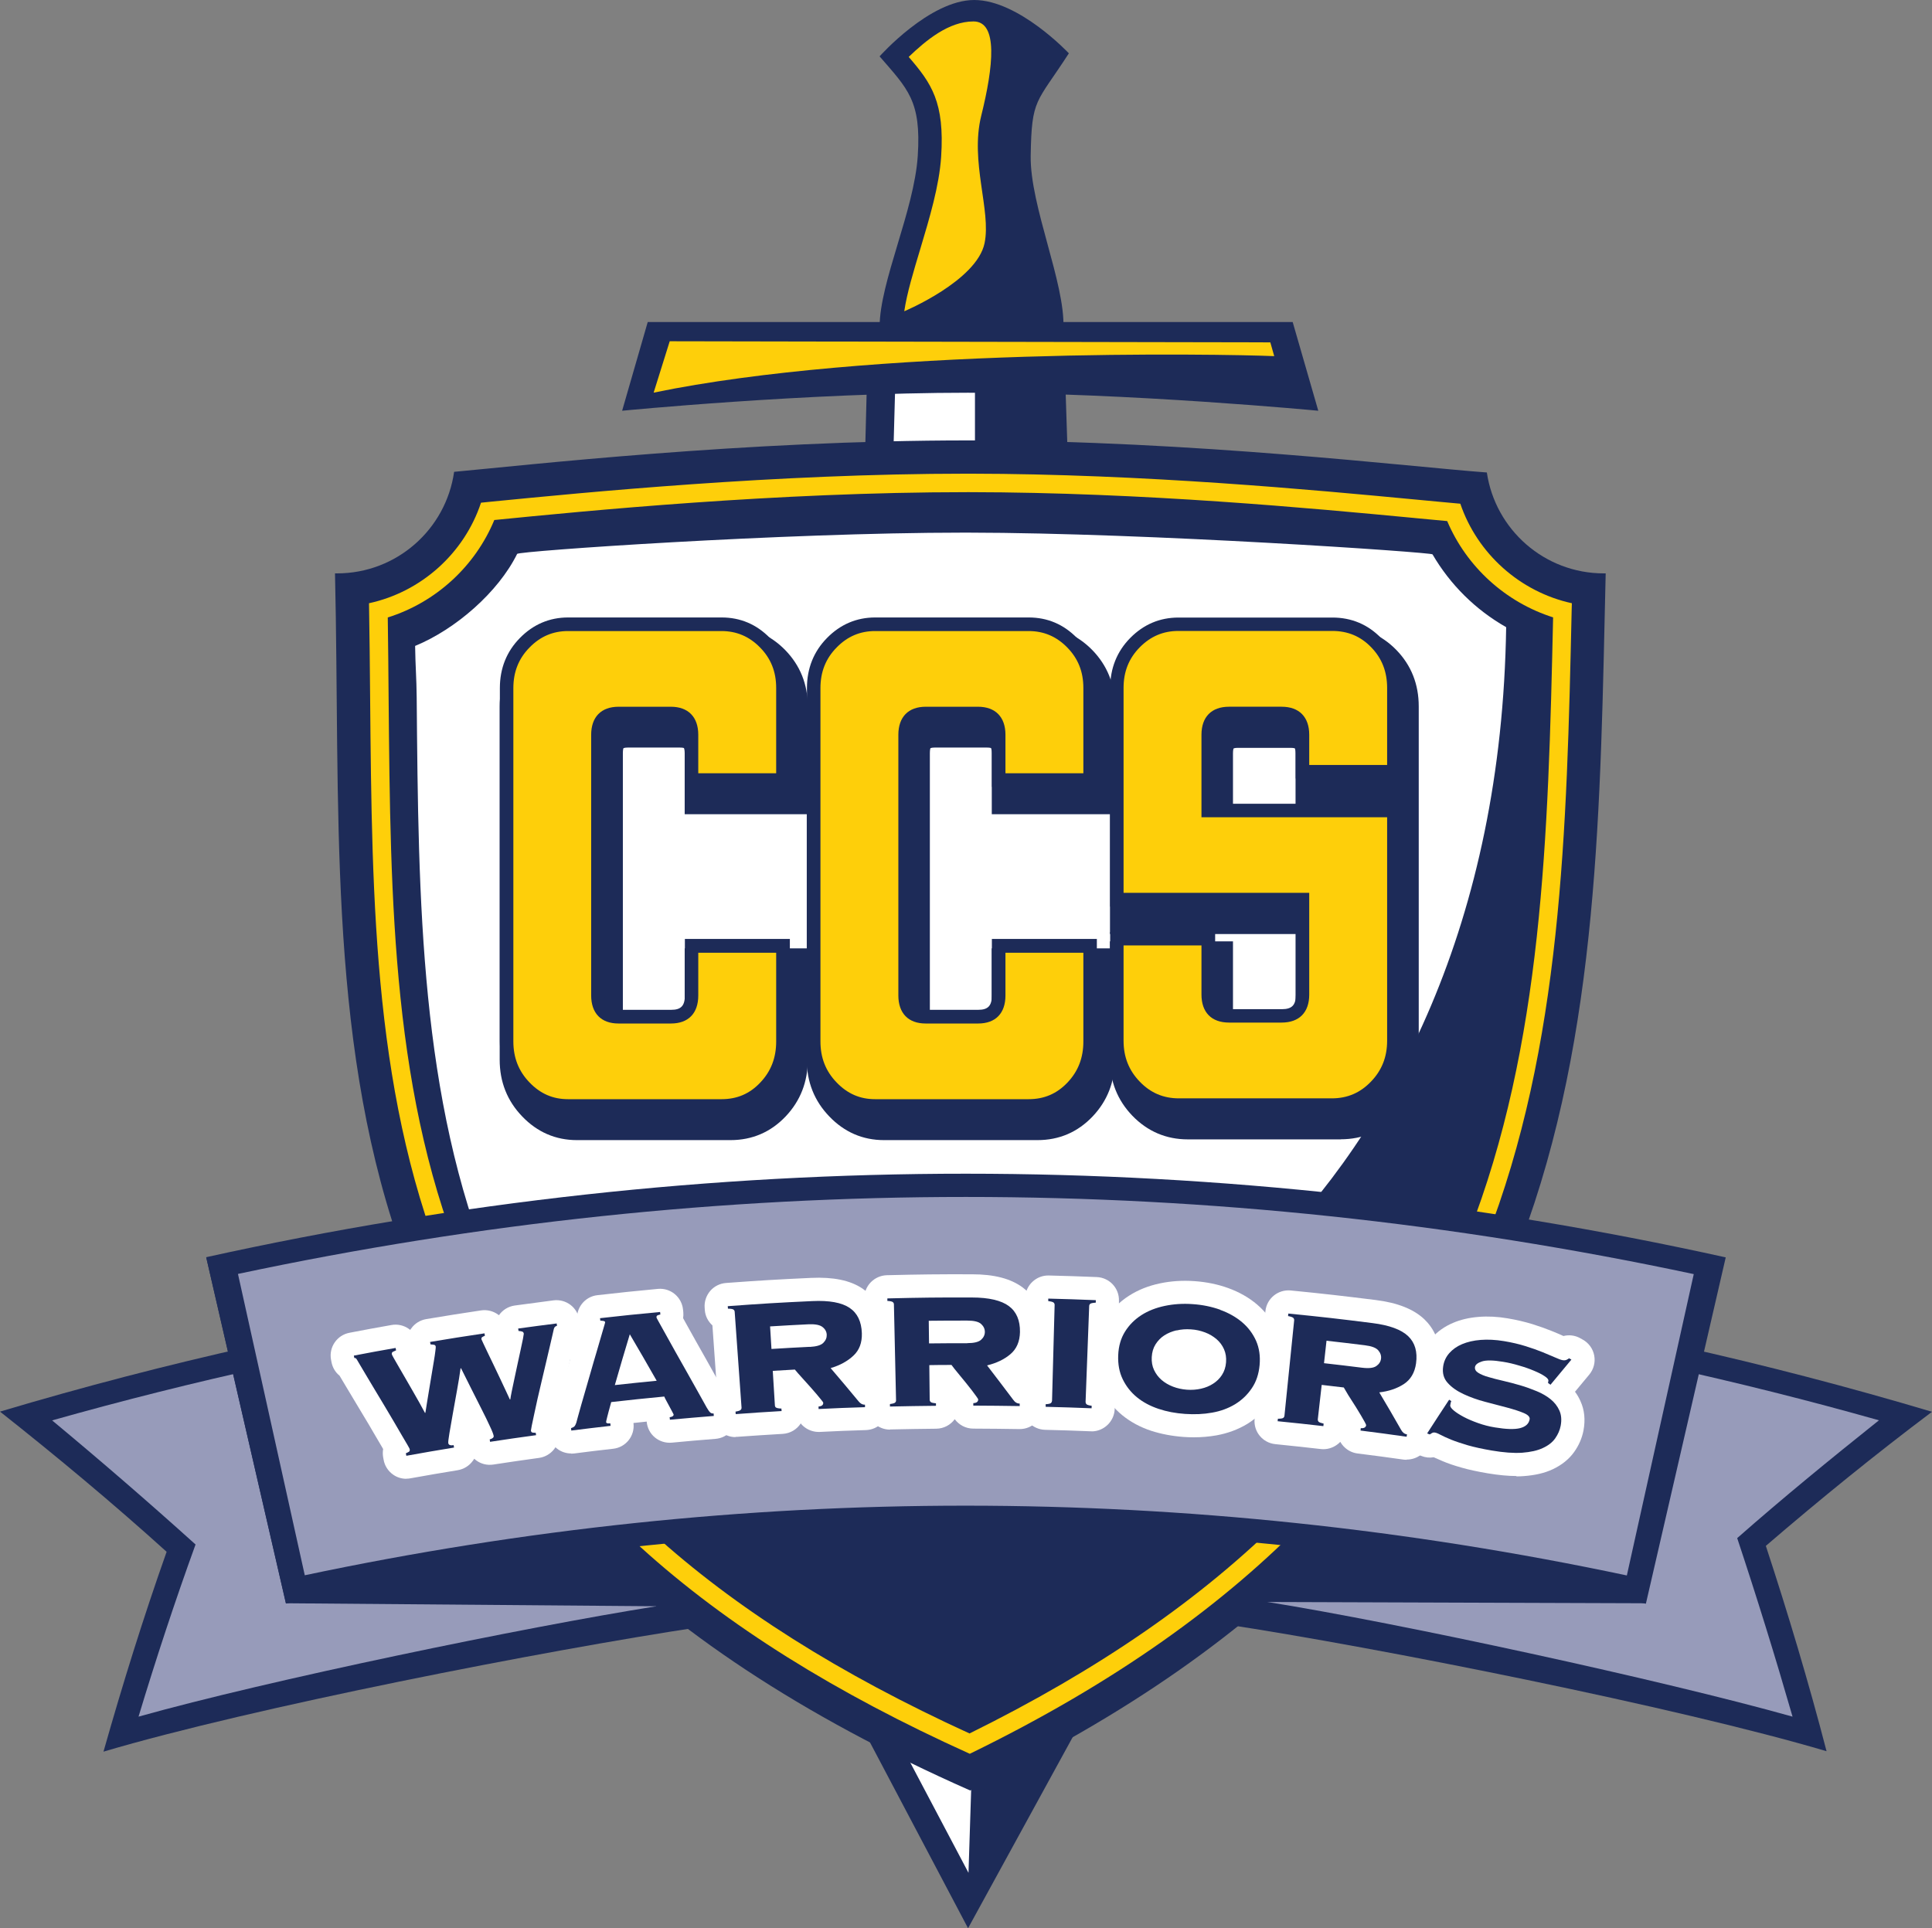
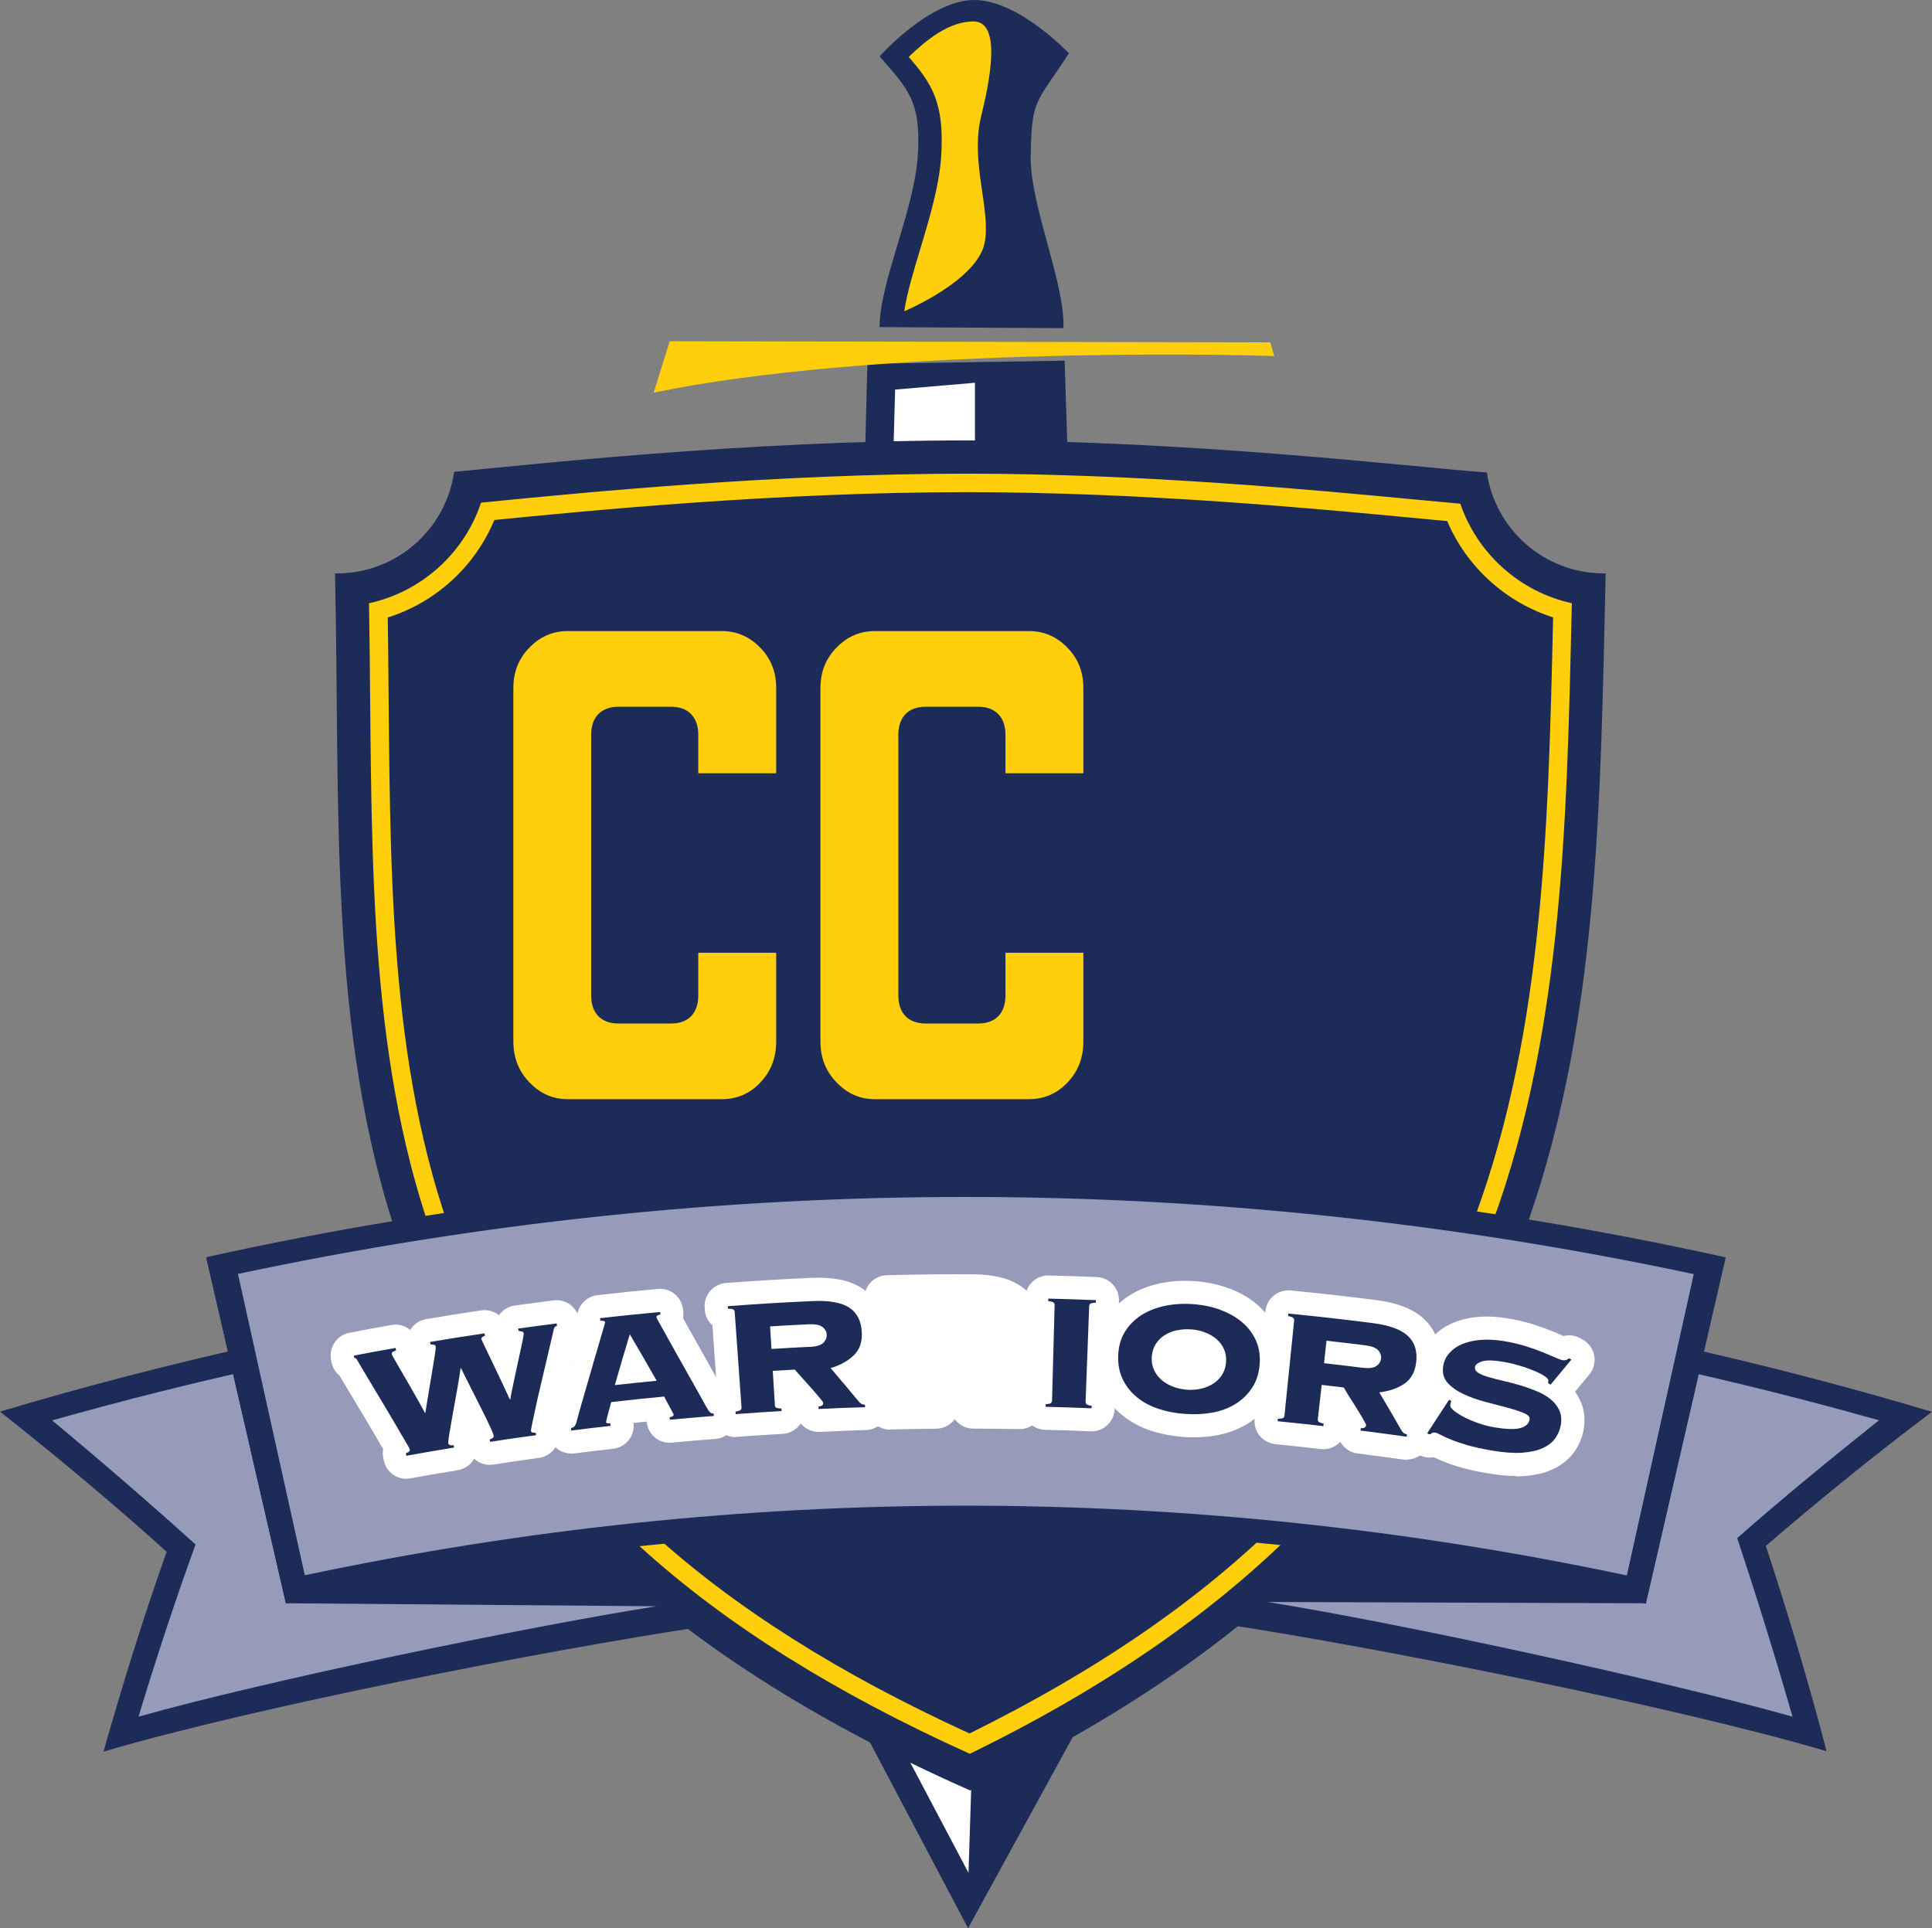
<svg xmlns="http://www.w3.org/2000/svg" id="Layer_1" data-name="Layer 1" viewBox="0 0 209.06 208.66">
  <rect x="0" y="0" width="209.06" height="208.66" fill="#808080" stroke="none" />
  <defs>
    <style>
      .cls-1 {
        fill: #1d2b58;
      }

      .cls-1, .cls-2, .cls-3, .cls-4 {
        stroke-width: 0px;
      }

      .cls-2 {
        fill: #979bba;
      }

      .cls-3 {
        fill: #fecf0a;
      }

      .cls-4 {
        fill: #fff;
      }
    </style>
  </defs>
  <g>
    <path class="cls-1" d="M132.43,175.76c1.79-12.7,19.96-22.51,21.75-35.21,18.63,2.79,36.83,6.85,54.88,12.23-6.16,4.63-12.14,9.49-17.98,14.51,2.41,7.34,4.63,14.75,6.57,22.22-16.07-4.76-48.65-11.25-65.23-13.76Z" />
    <path class="cls-2" d="M137.08,173.35c14.3,2.28,42.95,8.5,56.89,12.42-1.87-6.49-3.86-12.91-5.99-19.32,5-4.4,10.14-8.6,15.34-12.75-15.38-4.34-30.88-7.74-46.66-10.24-1.64,11.01-17.93,18.87-19.58,29.88Z" />
    <path class="cls-1" d="M177.98,173.5s5.74-24.95,8.62-37.42c-10.9,1.08-21.67,2.56-32.45,4.48-19.95,7.94-17.47,32.8-17.47,32.8l41.3.14Z" />
    <path class="cls-1" d="M11.2,189.55c2.06-7.27,4.31-14.5,6.83-21.62-5.83-5.27-11.87-10.3-18.03-15.17,18.01-5.37,36.18-9.42,54.77-12.2,1.79,12.7,19.08,22.83,20.87,35.53-16.61,2.51-48.34,8.69-64.45,13.47Z" />
    <path class="cls-2" d="M52.3,143.47c-15.79,2.5-31.28,5.9-46.66,10.24,5.27,4.38,10.43,8.84,15.52,13.43-2.23,6.15-4.28,12.37-6.17,18.63,13.94-3.92,41.71-9.67,56.01-11.94-1.65-11.01-17.05-19.35-18.7-30.36Z" />
    <path class="cls-1" d="M30.94,173.5s-5.75-24.95-8.62-37.42c10.9,1.07,21.67,2.56,32.45,4.48,1.79,12.69,17.03,33.27,17.03,33.27l-40.86-.33Z" />
    <g>
      <polygon class="cls-1" points="96.62 42.16 93.06 180.44 104.8 202.67 116.97 180.44 112.45 41.91 96.62 42.16" />
      <path class="cls-1" d="M104.75,208.66l-14.54-27.55.02-.74,3.63-141,21.34-.34,4.63,142.1-15.08,27.54ZM95.91,179.77l8.93,16.91,9.27-16.93-4.4-134.97-10.32.16-3.47,134.82Z" />
    </g>
    <polygon class="cls-4" points="96.86 42.16 93.06 180.44 104.8 202.67 105.5 180.89 105.5 41.42 96.86 42.16" />
    <path class="cls-1" d="M173.55,62.05c-6.43,0-11.75-4.74-12.66-10.92-8.13-.59-31.61-3.45-55.96-3.47-24.35-.02-48.3,2.72-55.79,3.4-.88,6.21-6.21,10.99-12.67,10.99-.07,0-.14,0-.22,0,1.16,49.91-5.72,98.78,68.73,131.71h0c68.34-32.55,67.6-81.8,68.77-131.71-.07,0-.14,0-.21,0Z" />
    <path class="cls-3" d="M104.93,53.26c18.78.02,37.12,1.75,48.07,2.79l.19.02c1.24.12,2.38.22,3.41.32,2.1,4.96,6.33,8.79,11.46,10.42-.53,23.77-1.13,46.22-9.17,66.77-9.04,23.12-26.21,40.3-53.98,54.01-28.12-12.86-45.38-28.6-54.3-49.48-8.18-19.15-8.36-40.3-8.56-62.69-.02-2.8-.05-5.68-.09-8.6,5.19-1.63,9.45-5.52,11.53-10.55h.04c9.86-.98,30.39-3.01,51.12-3.01h.28M104.93,51.26h-.28c-20.83,0-41.42,2.04-51.32,3.01-.45.04-.88.09-1.28.13-1.82,5.49-6.48,9.66-12.12,10.88.06,3.41.09,6.82.12,10.15.2,22.59.39,43.94,8.72,63.46,9.2,21.55,27.07,37.76,56.17,50.9,63.05-30.72,64.06-75.97,65.13-123.85l.02-.66c-5.59-1.22-10.22-5.34-12.07-10.77-1.38-.12-2.99-.28-4.83-.45-10.99-1.04-29.39-2.78-48.25-2.8h0Z" />
-     <path class="cls-4" d="M93.61,155.28c-27.52-3.14-32.31,2.29-40.39-17.51-7.76-19-7.94-40.03-8.13-62.3-.02-2.15-.14-3.34-.17-5.57,4.38-1.8,9-5.82,11.04-9.96.15-.3,28.7-2.3,48.28-2.3h.53c19.5.02,50.12,2.13,50.24,2.35,1.92,3.29,4.67,6.01,7.97,7.88-.95,63.74-47.08,89.95-69.37,87.4Z" />
    <path class="cls-1" d="M95.18,35.4c0-4.88,3.74-12.57,4.13-18.53.39-5.97-1.08-7.24-4.13-10.77,0,0,5.41-6.1,10.24-6.1s10.24,5.77,10.24,5.77c-3.54,5.48-4.03,4.8-4.13,11.1-.08,5.42,3.74,13.76,3.54,18.64l-19.88-.11Z" />
    <path class="cls-3" d="M97.85,33.68c.29-1.96,1-4.31,1.74-6.76,1-3.34,2.04-6.8,2.25-9.94.39-5.92-1.05-7.97-3.51-10.82,1.89-1.81,4.33-3.84,7.01-3.84s2.16,4.88.84,10.2c-1.24,5,1.09,10.25.36,13.79-.84,4.08-8.68,7.37-8.68,7.37Z" />
    <g>
-       <path class="cls-1" d="M142.65,44.45s-20.37-1.95-37.91-1.95-37.42,1.95-37.42,1.95l2.77-9.6h69.79l2.77,9.6Z" />
      <path class="cls-3" d="M137.88,38.54c-5.92-.25-43.82-.88-67.15,3.95l1.74-5.56,64.99.12.42,1.48Z" />
    </g>
    <g>
      <g>
        <path class="cls-1" d="M85.69,114.69c0,1.94-.64,3.59-1.92,4.94-1.28,1.35-2.86,2.03-4.73,2.03h-16.62c-1.82,0-3.39-.68-4.69-2.03-1.31-1.36-1.96-3.01-1.96-4.95v-38.23c0-1.94.65-3.58,1.96-4.91,1.3-1.33,2.87-2,4.69-2h16.62c1.82,0,3.39.66,4.69,1.99,1.3,1.33,1.96,2.96,1.96,4.91v9.96h-9.9v-4.91c0-1.53-.74-2.3-2.23-2.3h-5.65c-1.49,0-2.23.77-2.23,2.3v28.2c0,1.54.74,2.3,2.22,2.3h5.69c1.48,0,2.22-.77,2.22-2.3v-5.37h9.9v10.35Z" />
        <path class="cls-1" d="M79.05,123.38h-16.62c-2.3,0-4.29-.86-5.92-2.56-1.62-1.68-2.44-3.74-2.44-6.14v-38.22c0-2.4.82-4.45,2.45-6.11,1.63-1.66,3.62-2.51,5.91-2.51h16.62c2.29,0,4.28.84,5.91,2.5,1.62,1.66,2.45,3.71,2.45,6.1v11.67h-13.32v-6.62c0-.37-.07-.51-.08-.54,0,0-.12-.05-.44-.05h-5.65c-.31,0-.44.06-.46.07,0,0-.06.15-.06.53v28.2c0,.37.07.52.08.55.03,0,.13.05.42.05h5.69c.3,0,.42-.05.44-.06,0,0,.06-.15.06-.53v-7.08h13.32v12.06c0,2.38-.8,4.44-2.39,6.12-1.61,1.7-3.62,2.57-5.97,2.57ZM62.43,71.26c-1.36,0-2.49.49-3.47,1.48-.99,1.01-1.47,2.22-1.47,3.71v38.22c0,1.5.48,2.73,1.48,3.77.98,1.02,2.11,1.51,3.46,1.51h16.62c1.39,0,2.53-.49,3.48-1.5.98-1.03,1.45-2.27,1.45-3.77v-8.64h-6.48v3.65c0,2.47-1.5,4.01-3.93,4.01h-5.69c-2.42,0-3.93-1.54-3.93-4.01v-28.2c0-2.48,1.51-4.01,3.94-4.01h5.65c2.43,0,3.94,1.54,3.94,4.01v3.19h6.48v-8.25c0-1.49-.48-2.7-1.47-3.71-.98-1-2.11-1.48-3.47-1.48h-16.62Z" />
      </g>
      <g>
-         <path class="cls-1" d="M118.93,114.69c0,1.94-.64,3.59-1.92,4.94-1.28,1.35-2.86,2.03-4.73,2.03h-16.62c-1.82,0-3.39-.68-4.69-2.03-1.31-1.36-1.96-3.01-1.96-4.95v-38.23c0-1.94.65-3.58,1.96-4.91,1.3-1.33,2.87-2,4.69-2h16.62c1.82,0,3.38.66,4.69,1.99,1.3,1.33,1.96,2.96,1.96,4.91v9.96h-9.9v-4.91c0-1.53-.74-2.3-2.23-2.3h-5.65c-1.49,0-2.23.77-2.23,2.3v28.2c0,1.54.74,2.3,2.22,2.3h5.69c1.48,0,2.22-.77,2.22-2.3v-5.37h9.9v10.35Z" />
        <path class="cls-1" d="M112.28,123.38h-16.62c-2.3,0-4.29-.86-5.92-2.56-1.62-1.68-2.44-3.74-2.44-6.14v-38.22c0-2.4.82-4.46,2.45-6.11,1.63-1.66,3.62-2.51,5.91-2.51h16.62c2.29,0,4.28.84,5.91,2.5,1.62,1.66,2.45,3.71,2.45,6.1v11.67h-13.32v-6.62c0-.37-.07-.51-.08-.54-.02,0-.12-.05-.44-.05h-5.66c-.31,0-.44.06-.46.07,0,0-.06.15-.06.53v28.2c0,.37.07.52.08.55.02,0,.13.05.42.05h5.69c.3,0,.42-.05.44-.06,0,0,.06-.15.06-.53v-7.08h13.32v12.06c0,2.38-.8,4.44-2.39,6.12-1.61,1.7-3.62,2.57-5.97,2.57ZM95.66,71.26c-1.36,0-2.49.49-3.47,1.48-.99,1.01-1.47,2.22-1.47,3.71v38.22c0,1.5.48,2.73,1.48,3.77.98,1.02,2.11,1.51,3.46,1.51h16.62c1.39,0,2.53-.49,3.48-1.5.98-1.03,1.45-2.27,1.45-3.77v-8.64h-6.48v3.65c0,2.47-1.5,4.01-3.93,4.01h-5.69c-2.42,0-3.93-1.54-3.93-4.01v-28.2c0-2.48,1.51-4.01,3.94-4.01h5.66c2.43,0,3.94,1.54,3.94,4.01v3.19h6.48v-8.25c0-1.49-.48-2.7-1.47-3.71-.98-1-2.11-1.48-3.47-1.48h-16.62Z" />
      </g>
      <g>
        <path class="cls-1" d="M151.8,114.62c0,1.94-.65,3.59-1.96,4.94-1.3,1.35-2.89,2.03-4.76,2.03h-16.54c-1.87,0-3.46-.68-4.76-2.03-1.31-1.35-1.96-3-1.96-4.94v-11.04h9.9v6.05c0,1.53.75,2.3,2.25,2.3h5.7c1.5,0,2.25-.76,2.25-2.28v-10.28h-20.09v-22.92c0-1.94.65-3.58,1.96-4.91,1.31-1.33,2.87-1.99,4.7-1.99h16.66c1.88,0,3.46.66,4.74,1.99,1.28,1.33,1.93,2.96,1.93,4.91v11.14h-9.9v-6.09c0-1.53-.75-2.3-2.25-2.3h-5.7c-1.5,0-2.25.77-2.25,2.3v8.2h20.09v24.91Z" />
        <path class="cls-1" d="M145.08,123.3h-16.54c-2.35,0-4.36-.86-6-2.55-1.62-1.68-2.44-3.74-2.44-6.13v-12.75h13.32v7.77c0,.37.07.51.08.53,0,0,0,0,0,0,.01,0,.14.05.46.05h5.7c.33,0,.46-.06.48-.07,0,0,.06-.14.06-.5v-8.57h-20.09v-24.63c0-2.4.83-4.45,2.45-6.11,1.64-1.66,3.63-2.5,5.92-2.5h16.66c2.35,0,4.36.85,5.97,2.51,1.6,1.65,2.41,3.7,2.41,6.09v38.17c0,2.39-.82,4.45-2.44,6.13-1.63,1.7-3.65,2.55-6,2.55ZM123.52,105.29v9.33c0,1.5.48,2.73,1.48,3.76.98,1.02,2.13,1.51,3.53,1.51h16.54c1.4,0,2.55-.49,3.53-1.51,1-1.03,1.48-2.26,1.48-3.76v-23.2h-20.09v-9.91c0-2.47,1.52-4.01,3.96-4.01h5.7c2.44,0,3.96,1.54,3.96,4.01v4.38h6.48v-9.43c0-1.49-.47-2.71-1.45-3.72-.96-.99-2.1-1.47-3.51-1.47h-16.66c-1.36,0-2.5.48-3.48,1.48-.99,1-1.47,2.22-1.47,3.71v21.21h20.09v12c0,2.46-1.52,4-3.96,4h-5.7c-2.44,0-3.96-1.54-3.96-4.01v-4.34h-6.48ZM133.42,88h6.77v-6.49c0-.37-.07-.51-.08-.53,0,0,0,0,0,0-.01,0-.14-.05-.46-.05h-5.7c-.33,0-.45.06-.47.07,0,0-.06.15-.06.52v6.49Z" />
      </g>
    </g>
    <g>
      <g>
        <path class="cls-3" d="M84.73,112.7c0,1.94-.64,3.59-1.92,4.94-1.28,1.35-2.86,2.03-4.73,2.03h-16.62c-1.82,0-3.39-.68-4.69-2.03-1.31-1.36-1.96-3.01-1.96-4.95v-38.23c0-1.94.65-3.58,1.96-4.91,1.3-1.33,2.87-2,4.69-2h16.62c1.82,0,3.39.66,4.69,1.99,1.3,1.33,1.96,2.96,1.96,4.91v9.96h-9.9v-4.91c0-1.53-.74-2.3-2.23-2.3h-5.65c-1.49,0-2.23.77-2.23,2.3v28.2c0,1.54.74,2.3,2.22,2.3h5.69c1.48,0,2.22-.77,2.22-2.3v-5.37h9.9v10.35Z" />
        <path class="cls-1" d="M78.09,120.41h-16.62c-2.02,0-3.78-.76-5.22-2.26-1.43-1.49-2.16-3.33-2.16-5.46v-38.23c0-2.13.73-3.96,2.17-5.42,1.44-1.47,3.2-2.22,5.21-2.22h16.62c2.02,0,3.77.74,5.21,2.21,1.44,1.47,2.17,3.29,2.17,5.42v10.7h-11.36v-5.64c0-1.13-.42-1.57-1.5-1.57h-5.65c-1.08,0-1.5.44-1.5,1.57v28.2c0,1.13.42,1.57,1.48,1.57h5.69c1.07,0,1.48-.44,1.48-1.57v-6.1h11.36v11.08c0,2.13-.71,3.96-2.12,5.45-1.42,1.5-3.19,2.26-5.26,2.26ZM61.47,68.29c-1.63,0-3,.58-4.17,1.78-1.18,1.2-1.75,2.64-1.75,4.4v38.23c0,1.76.57,3.22,1.75,4.44,1.17,1.22,2.53,1.81,4.16,1.81h16.62c1.68,0,3.05-.59,4.19-1.8,1.16-1.22,1.72-2.68,1.72-4.44v-9.61h-8.43v4.63c0,1.93-1.08,3.03-2.95,3.03h-5.69c-1.87,0-2.95-1.11-2.95-3.04v-28.2c0-1.93,1.08-3.04,2.97-3.04h5.65c1.88,0,2.97,1.11,2.97,3.03v4.17h8.43v-9.23c0-1.76-.57-3.19-1.75-4.39-1.17-1.19-2.54-1.77-4.17-1.77h-16.62Z" />
      </g>
      <g>
        <path class="cls-3" d="M117.97,112.7c0,1.94-.64,3.59-1.92,4.94-1.28,1.35-2.86,2.03-4.73,2.03h-16.62c-1.82,0-3.39-.68-4.69-2.03-1.31-1.36-1.96-3.01-1.96-4.95v-38.23c0-1.94.65-3.58,1.96-4.91,1.3-1.33,2.87-2,4.69-2h16.62c1.82,0,3.39.66,4.69,1.99,1.3,1.33,1.96,2.96,1.96,4.91v9.96h-9.9v-4.91c0-1.53-.74-2.3-2.23-2.3h-5.65c-1.49,0-2.23.77-2.23,2.3v28.2c0,1.54.74,2.3,2.22,2.3h5.69c1.48,0,2.22-.77,2.22-2.3v-5.37h9.9v10.35Z" />
        <path class="cls-1" d="M111.32,120.41h-16.62c-2.02,0-3.78-.76-5.22-2.26-1.43-1.49-2.16-3.33-2.16-5.46v-38.23c0-2.13.73-3.96,2.17-5.42,1.44-1.47,3.2-2.22,5.21-2.22h16.62c2.02,0,3.77.74,5.21,2.21,1.44,1.47,2.17,3.29,2.17,5.42v10.7h-11.36v-5.64c0-1.13-.42-1.57-1.5-1.57h-5.66c-1.08,0-1.5.44-1.5,1.57v28.2c0,1.13.42,1.57,1.48,1.57h5.69c1.07,0,1.48-.44,1.48-1.57v-6.1h11.36v11.08c0,2.13-.71,3.96-2.12,5.45-1.42,1.5-3.19,2.26-5.26,2.26ZM94.7,68.29c-1.63,0-3,.58-4.17,1.78-1.18,1.2-1.75,2.64-1.75,4.4v38.23c0,1.77.57,3.22,1.75,4.44,1.17,1.22,2.53,1.81,4.16,1.81h16.62c1.68,0,3.05-.59,4.2-1.8,1.16-1.22,1.72-2.68,1.72-4.44v-9.61h-8.43v4.63c0,1.93-1.08,3.03-2.95,3.03h-5.69c-1.87,0-2.95-1.11-2.95-3.04v-28.2c0-1.93,1.08-3.04,2.96-3.04h5.66c1.88,0,2.97,1.11,2.97,3.03v4.17h8.43v-9.23c0-1.76-.57-3.19-1.75-4.39-1.17-1.19-2.54-1.77-4.17-1.77h-16.62Z" />
      </g>
      <g>
-         <path class="cls-3" d="M150.84,112.62c0,1.94-.65,3.59-1.96,4.94-1.3,1.35-2.89,2.03-4.76,2.03h-16.54c-1.87,0-3.46-.68-4.76-2.03-1.31-1.35-1.96-3-1.96-4.94v-11.04h9.9v6.05c0,1.53.75,2.3,2.25,2.3h5.7c1.5,0,2.25-.76,2.25-2.28v-10.28h-20.09v-22.92c0-1.94.65-3.58,1.96-4.91,1.31-1.33,2.87-1.99,4.7-1.99h16.66c1.88,0,3.46.66,4.74,1.99,1.28,1.33,1.93,2.96,1.93,4.91v9.06h-9.9v-4c0-1.53-.75-2.3-2.25-2.3h-5.7c-1.5,0-2.25.77-2.25,2.3v8.2h20.09v24.91Z" />
        <path class="cls-1" d="M144.12,120.33h-16.54c-2.07,0-3.85-.76-5.29-2.26-1.43-1.49-2.16-3.32-2.16-5.45v-11.77h11.36v6.79c0,1.13.42,1.57,1.52,1.57h5.7c1.09,0,1.51-.44,1.51-1.55v-9.55h-20.09v-23.65c0-2.13.73-3.96,2.17-5.42,1.45-1.47,3.2-2.21,5.22-2.21h16.66c2.07,0,3.84.75,5.27,2.22,1.41,1.47,2.13,3.29,2.13,5.41v9.79h-11.37v-4.74c0-1.13-.42-1.57-1.51-1.57h-5.7c-1.09,0-1.52.44-1.52,1.57v7.47h20.09v25.64c0,2.13-.73,3.96-2.16,5.45-1.44,1.5-3.22,2.26-5.29,2.26ZM121.58,102.32v10.3c0,1.76.57,3.21,1.75,4.43,1.17,1.22,2.56,1.81,4.24,1.81h16.54c1.68,0,3.07-.59,4.24-1.81,1.18-1.22,1.75-2.67,1.75-4.43v-24.18h-20.09v-8.93c0-1.93,1.09-3.03,2.98-3.03h5.7c1.89,0,2.98,1.11,2.98,3.03v3.27h8.43v-8.33c0-1.76-.56-3.2-1.72-4.4-1.15-1.19-2.53-1.77-4.21-1.77h-16.66c-1.64,0-3,.58-4.18,1.77-1.18,1.2-1.75,2.63-1.75,4.39v22.18h20.09v11.02c0,1.92-1.09,3.02-2.98,3.02h-5.7c-1.9,0-2.98-1.11-2.98-3.03v-5.32h-8.43Z" />
      </g>
    </g>
    <path class="cls-1" d="M30.94,173.53c-2.88-12.49-5.76-24.99-8.63-37.48,54.55-12.05,109.88-12.05,164.43.02-2.88,12.49-5.76,24.99-8.64,37.48-48.86-10.76-98.29-10.76-147.15-.02Z" />
    <path class="cls-2" d="M176.04,170.49c-47.53-10.06-95.52-10.07-143.06-.02-2.41-10.87-4.82-21.74-7.23-32.61,52.3-11.11,105.24-11.11,157.53.02-2.41,10.87-4.83,21.74-7.24,32.61Z" />
    <g>
      <g>
        <path class="cls-1" d="M43.92,157.27c.12-.05.23-.11.32-.16.09-.05.12-.15.09-.3,0-.03-.09-.18-.24-.45-.16-.27-.37-.63-.63-1.07-.26-.44-.56-.95-.88-1.51-.33-.57-.67-1.14-1.02-1.72-.35-.58-.7-1.16-1.04-1.73-.34-.57-.65-1.08-.92-1.54-.27-.45-.5-.83-.67-1.13-.18-.3-.28-.47-.3-.51-.08-.15-.18-.22-.29-.19-.02-.1-.03-.16-.05-.26,1.8-.35,2.71-.51,4.52-.83.02.11.03.16.05.26-.14.06-.26.11-.35.16-.09.05-.13.14-.11.26,0,.04.08.19.22.44.14.25.32.56.54.94.22.38.46.8.73,1.26.27.46.53.92.79,1.37.26.46.51.89.74,1.3.23.41.42.76.56,1.03.02,0,.03,0,.05,0,.05-.29.11-.67.18-1.13.07-.46.15-.94.24-1.46.09-.52.18-1.04.26-1.57.09-.53.17-1.01.24-1.44.07-.43.13-.79.16-1.08.04-.28.05-.45.04-.49-.02-.12-.09-.18-.22-.2-.13-.02-.25-.03-.35-.04-.02-.11-.03-.16-.04-.26,2.35-.39,3.53-.58,5.89-.93.02.11.02.16.04.26-.11.05-.21.09-.28.14-.08.05-.11.13-.09.25,0,.01.07.16.19.42.12.27.28.6.48,1.01.2.41.41.86.65,1.35.24.5.47.98.69,1.45.22.47.42.91.62,1.32.19.41.34.72.44.95.02,0,.03,0,.05,0,.02-.18.08-.48.16-.89.08-.41.18-.87.29-1.38.11-.51.22-1.04.34-1.59.12-.55.22-1.05.33-1.52.1-.46.19-.86.25-1.18.06-.32.09-.51.09-.55-.02-.13-.08-.21-.2-.24-.11-.03-.24-.05-.37-.06-.01-.11-.02-.16-.04-.26,1.67-.23,2.5-.34,4.17-.55.01.11.02.16.03.26-.13.03-.22.09-.27.17-.05.08-.08.18-.1.3-.01.05-.05.23-.13.57-.07.33-.17.75-.29,1.25-.12.5-.25,1.07-.4,1.71-.15.64-.3,1.29-.46,1.95-.16.66-.31,1.3-.45,1.93-.14.63-.26,1.2-.37,1.7-.11.5-.2.91-.26,1.23-.06.32-.09.49-.09.52.02.13.08.21.19.22.11.02.22.02.33.02.01.11.02.16.04.26-2,.27-2.99.42-4.98.72-.02-.11-.02-.16-.04-.26.31-.09.46-.22.43-.38-.03-.18-.16-.53-.41-1.05-.24-.53-.54-1.14-.89-1.83-.35-.7-.72-1.44-1.12-2.22-.4-.79-.77-1.53-1.11-2.22-.02,0-.03,0-.05,0-.09.68-.22,1.46-.38,2.35-.16.89-.31,1.74-.46,2.56-.15.82-.27,1.53-.37,2.13-.1.6-.14.95-.12,1.06.03.2.23.28.58.22.02.11.03.16.04.26-2.07.34-3.1.52-5.16.89-.02-.11-.03-.16-.05-.26Z" />
        <path class="cls-4" d="M43.97,160.03c-.51,0-1.01-.15-1.43-.45-.54-.38-.92-.96-1.03-1.62l-.05-.26c-.05-.3-.05-.6,0-.89-.05-.08-.1-.17-.15-.26-.26-.45-.56-.96-.9-1.53-.32-.56-.65-1.12-1-1.69l-1.96-3.27c-.27-.46-.5-.84-.68-1.14l-.02-.04c-.46-.37-.77-.89-.88-1.48l-.05-.26c-.25-1.35.64-2.65,1.99-2.91,1.82-.35,2.73-.52,4.55-.84.65-.12,1.33.03,1.87.41.05.04.11.08.16.12.03-.06.07-.11.11-.16.38-.54.97-.9,1.62-1.01,2.37-.4,3.56-.58,5.93-.94.66-.1,1.33.07,1.86.46.03.02.05.04.08.06.38-.55.99-.95,1.71-1.05,1.68-.23,2.52-.34,4.2-.56,1.37-.17,2.62.79,2.79,2.16l.03.27c.09.7-.12,1.37-.53,1.89v.02c-.08.34-.18.76-.3,1.27l-.4,1.7c-.15.65-.31,1.31-.47,1.97-.16.64-.3,1.26-.43,1.87l-.38,1.72c-.02.09-.04.18-.06.26.13.25.23.54.27.84l.04.26c.09.66-.08,1.32-.48,1.85-.4.53-1,.88-1.65.97-1.98.27-2.97.42-4.95.72-.66.1-1.33-.06-1.86-.46-.07-.05-.14-.11-.21-.17-.04.08-.09.16-.15.23-.39.54-.97.9-1.63,1.01-2.05.34-3.08.51-5.12.88-.15.03-.3.04-.44.04ZM36.42,148.3s0,0,0,0c0,0,0,0,0,0Z" />
      </g>
      <g>
        <path class="cls-1" d="M65.58,153.85c0,.07.04.13.1.16.06.03.18.04.36.02.01.11.02.16.03.27-1.7.19-2.55.3-4.25.51-.01-.11-.02-.16-.03-.26.17-.05.29-.12.37-.19.07-.08.14-.21.2-.39.02-.08.08-.29.17-.63.09-.34.21-.77.36-1.29s.32-1.1.5-1.73.37-1.28.56-1.94c.19-.66.37-1.3.56-1.92.19-.63.35-1.19.49-1.68.14-.49.26-.9.35-1.2.09-.31.14-.47.13-.49,0-.07-.07-.12-.18-.14-.11-.02-.23-.03-.34-.03-.01-.11-.02-.16-.03-.27,2.6-.29,3.9-.43,6.5-.67.01.11.02.16.03.27-.13.03-.24.06-.32.1-.08.04-.11.12-.1.23,0,.03.1.21.29.55.19.34.44.78.74,1.33.3.55.64,1.16,1.03,1.85.38.69.78,1.39,1.19,2.11.41.72.8,1.42,1.18,2.1.38.68.72,1.29,1.02,1.83.15.26.27.42.37.51.1.08.22.12.36.1,0,.11.01.16.02.27-1.9.15-2.85.24-4.75.41,0-.11-.02-.16-.03-.27.3-.04.45-.15.43-.31,0-.01-.05-.11-.15-.29-.1-.18-.21-.38-.32-.6-.12-.22-.23-.43-.34-.63-.11-.2-.17-.33-.2-.41-2.3.22-3.45.34-5.74.6-.12.42-.21.76-.28,1.02-.07.26-.12.47-.16.62-.04.15-.07.27-.08.33-.02.07-.02.12-.02.15ZM71.06,149.42c-1.15-2.02-1.73-3.02-2.91-5.03-.66,2.2-.99,3.3-1.62,5.5,1.81-.2,2.72-.29,4.53-.47Z" />
        <path class="cls-4" d="M61.81,157.29c-.55,0-1.1-.18-1.54-.53-.53-.41-.87-1.01-.94-1.67l-.03-.24c-.11-.83.21-1.63.79-2.16h0c.09-.36.22-.81.37-1.35l.51-1.74c.19-.63.37-1.27.56-1.92.19-.66.38-1.31.57-1.94l.55-1.87c-.09-.21-.15-.43-.17-.66l-.03-.29c-.15-1.37.83-2.61,2.2-2.76,2.61-.3,3.92-.43,6.54-.68,1.37-.13,2.58.87,2.72,2.24l.03.29c.02.22.01.43-.02.64.1.18.21.38.33.6.3.54.64,1.15,1.02,1.83.38.68.78,1.38,1.18,2.09.41.73.81,1.44,1.19,2.13.3.54.58,1.04.83,1.5.67.4,1.15,1.11,1.22,1.95l.02.27c.05.66-.16,1.32-.59,1.82-.43.51-1.04.82-1.71.87-1.89.15-2.83.23-4.71.41-.66.06-1.32-.14-1.83-.56-.51-.42-.83-1.03-.89-1.7v-.02c-.49.05-.95.1-1.43.15v.03c.16,1.37-.83,2.61-2.2,2.76-1.69.19-2.53.29-4.22.51-.1.01-.21.02-.31.02ZM61.06,152.13s0,0,0,0t0,0Z" />
      </g>
      <g>
        <path class="cls-1" d="M83.98,152.32c.08.06.27.1.58.11,0,.11,0,.16.02.27-1.99.12-2.98.18-4.97.33,0-.11-.01-.16-.02-.27.3-.05.49-.11.56-.19.07-.07.1-.16.09-.26-.29-4.14-.44-6.2-.74-10.34,0-.1-.05-.19-.13-.25-.08-.06-.28-.1-.6-.1,0-.11-.01-.16-.02-.27,3.65-.27,5.48-.38,9.13-.55,1.85-.09,3.2.16,4.05.73.85.57,1.29,1.49,1.33,2.75.03,1.02-.27,1.83-.92,2.43-.64.6-1.46,1.05-2.46,1.34,1.22,1.43,1.82,2.14,3.01,3.58.2.26.44.39.71.38,0,.11,0,.16,0,.27-2.01.06-3.01.1-5.02.2,0-.11,0-.16-.01-.27.35-.03.53-.17.51-.42,0-.03-.07-.13-.21-.3-.14-.17-.31-.38-.51-.62-.21-.24-.43-.5-.68-.78-.25-.28-.49-.54-.72-.8s-.44-.48-.61-.68c-.17-.2-.29-.33-.34-.4-.96.05-1.44.08-2.39.14.09,1.49.14,2.24.23,3.73,0,.1.05.19.12.25ZM87.62,145.76c.72-.04,1.21-.18,1.47-.44.26-.26.38-.55.37-.87-.01-.33-.16-.61-.45-.84-.28-.23-.79-.33-1.52-.3-1.67.08-2.5.13-4.16.23.06.98.09,1.47.15,2.44,1.65-.1,2.48-.15,4.13-.23Z" />
        <path class="cls-4" d="M79.6,155.52c-1.3,0-2.39-1-2.49-2.32l-.02-.27c-.05-.66.16-1.28.55-1.76l-.55-7.74c-.46-.42-.77-.99-.82-1.64l-.02-.27c-.05-.66.17-1.31.6-1.82.43-.5,1.05-.81,1.71-.86,3.65-.27,5.54-.38,9.2-.55,2.41-.11,4.23.26,5.56,1.15,1.07.72,2.36,2.12,2.44,4.74.07,2.2-.89,3.58-1.71,4.34-.09.08-.18.17-.28.25.23.28.48.57.75.9.29.12.56.29.8.51.48.46.77,1.09.78,1.75v.24c.03.66-.21,1.31-.66,1.8s-1.08.77-1.75.79c-1.99.06-2.99.1-4.99.2-.64.03-1.31-.2-1.8-.65-.09-.08-.18-.17-.25-.27-.42.64-1.12,1.08-1.95,1.13-1.97.12-2.96.18-4.93.32-.06,0-.12,0-.19,0ZM77.74,152.48s0,.01,0,.02v-.02ZM94.8,150.01s.02.02.03.04c0-.01-.02-.02-.03-.04ZM77.01,142.2s0,.01,0,.02v-.02Z" />
      </g>
      <g>
        <path class="cls-1" d="M100.71,151.72c.07.07.26.11.57.14,0,.11,0,.16,0,.27-1.99.02-2.99.04-4.98.08,0-.11,0-.16,0-.27.31-.04.49-.09.56-.16.07-.07.11-.15.1-.26-.09-4.15-.14-6.22-.23-10.36,0-.1-.04-.19-.12-.25-.08-.07-.27-.11-.59-.13,0-.11,0-.16,0-.27,3.66-.09,5.49-.11,9.14-.1,1.85,0,3.19.32,4.01.93.82.61,1.22,1.55,1.2,2.81-.02,1.02-.36,1.82-1.03,2.39-.67.57-1.51.97-2.53,1.22,1.14,1.49,1.71,2.23,2.83,3.72.19.27.42.41.7.41,0,.11,0,.16,0,.27-2.01-.03-3.01-.04-5.02-.05,0-.11,0-.16,0-.27.35-.01.53-.15.53-.4,0-.03-.06-.13-.19-.31-.13-.18-.29-.39-.48-.65-.19-.25-.41-.52-.64-.81-.24-.29-.46-.57-.68-.83s-.41-.5-.58-.71c-.16-.21-.27-.35-.32-.42-.96,0-1.44,0-2.4.02.02,1.49.03,2.24.04,3.74,0,.1.04.19.11.25ZM104.67,145.35c.72,0,1.22-.12,1.49-.36.27-.24.41-.53.41-.85,0-.33-.13-.61-.4-.86-.27-.25-.77-.37-1.5-.37-1.67,0-2.5,0-4.17.02.01.98.02,1.47.03,2.45,1.66-.02,2.48-.02,4.14-.02Z" />
        <path class="cls-4" d="M96.31,154.71c-1.35,0-2.46-1.07-2.5-2.43v-.27c-.03-.66.22-1.28.63-1.74l-.17-7.76c-.44-.44-.72-1.02-.74-1.67v-.27c-.03-.66.22-1.31.68-1.79.46-.48,1.09-.76,1.75-.78,3.66-.09,5.55-.11,9.21-.1,2.42,0,4.21.47,5.5,1.43,1.03.77,2.25,2.23,2.21,4.86-.04,2.2-1.06,3.53-1.92,4.25-.09.08-.19.16-.29.23.22.29.45.59.71.94.29.13.55.31.77.54.46.48.71,1.12.7,1.78v.27c-.03,1.36-1.14,2.45-2.5,2.45-.01,0-.03,0-.04,0-2-.03-2.99-.04-4.99-.05-.82,0-1.55-.4-2.01-1.02-.45.62-1.18,1.02-2,1.03-1.98.02-2.96.04-4.94.08-.02,0-.04,0-.06,0ZM111.62,149.95s.02.02.03.04c0-.01-.02-.02-.03-.04ZM94.24,141.22h0s0,0,0,0Z" />
      </g>
      <g>
        <path class="cls-1" d="M113.15,151.96c.31-.02.5-.06.57-.13.07-.06.11-.15.12-.25.11-4.14.17-6.22.28-10.36,0-.1-.03-.19-.11-.26s-.27-.12-.58-.16c0-.11,0-.16,0-.27,2.06.05,3.09.09,5.15.17,0,.11,0,.16-.01.27-.32.02-.51.06-.59.12-.08.06-.12.15-.12.25-.16,4.14-.24,6.22-.39,10.36,0,.1.03.19.1.26.07.07.26.13.56.17,0,.11,0,.16-.01.27-1.99-.08-2.98-.11-4.97-.16,0-.11,0-.16,0-.27Z" />
        <path class="cls-4" d="M118.12,154.89s-.07,0-.1,0c-1.97-.08-2.96-.11-4.94-.16-.66-.02-1.29-.3-1.75-.78-.46-.48-.7-1.13-.69-1.79v-.24c.02-.67.29-1.27.73-1.72l.21-7.75c-.42-.46-.67-1.07-.65-1.72v-.27c.04-1.38,1.2-2.47,2.57-2.43,2.07.05,3.11.09,5.18.17,1.38.06,2.45,1.21,2.4,2.59v.27c-.04.67-.32,1.27-.78,1.71l-.29,7.75c.4.46.64,1.06.61,1.7v.29c-.07,1.34-1.18,2.39-2.51,2.39Z" />
      </g>
      <g>
        <path class="cls-1" d="M132.04,141.75c.92.33,1.71.78,2.37,1.34.66.56,1.16,1.23,1.51,2.01.34.78.47,1.65.38,2.63s-.37,1.81-.85,2.51c-.47.7-1.07,1.27-1.8,1.72-.73.44-1.56.75-2.48.91-.93.17-1.9.21-2.93.14-1.03-.07-1.99-.25-2.88-.55s-1.67-.71-2.33-1.25c-.66-.54-1.17-1.19-1.54-1.95-.37-.76-.53-1.63-.49-2.61s.29-1.83.74-2.55c.45-.72,1.04-1.31,1.77-1.78.73-.47,1.58-.8,2.53-1s1.97-.27,3.03-.19c1.06.07,2.06.28,2.98.61ZM127.32,143.96c-.5.12-.94.3-1.33.55s-.7.58-.95.97c-.25.4-.38.85-.41,1.37-.03.52.05.99.25,1.41.2.42.47.78.82,1.08.35.3.76.54,1.23.72.47.18.97.29,1.5.33.53.04,1.05,0,1.53-.11.49-.11.93-.29,1.31-.54.39-.25.71-.56.96-.95.25-.39.4-.84.44-1.36.04-.52-.03-.99-.22-1.42-.19-.43-.46-.79-.81-1.09s-.76-.55-1.24-.73c-.48-.18-.99-.3-1.53-.33-.54-.04-1.07,0-1.56.12Z" />
        <path class="cls-4" d="M129.16,155.54c-.36,0-.73-.01-1.09-.04-1.23-.09-2.4-.31-3.49-.66-1.19-.39-2.24-.96-3.14-1.69-.94-.77-1.68-1.71-2.21-2.79-.55-1.14-.8-2.42-.73-3.82.07-1.41.44-2.67,1.12-3.75.65-1.04,1.5-1.9,2.55-2.57.98-.63,2.11-1.08,3.36-1.34,1.18-.25,2.43-.33,3.72-.24,1.29.09,2.52.34,3.65.75,1.19.43,2.25,1.03,3.14,1.79.94.81,1.67,1.78,2.17,2.9.52,1.17.72,2.47.59,3.87-.13,1.39-.55,2.63-1.26,3.68-.67,1-1.54,1.82-2.57,2.46-.99.6-2.12,1.02-3.34,1.24-.79.14-1.61.21-2.45.21ZM127.89,146.4c-.21.05-.39.12-.54.22-.08.05-.14.11-.19.2-.02.03-.04.11-.04.2,0,.06,0,.16.02.22.04.09.1.16.17.23.13.11.3.21.5.29.23.09.5.15.78.17.29.02.55,0,.8-.05.21-.05.39-.12.53-.21.09-.06.15-.12.2-.2.03-.04.05-.12.05-.21,0-.09,0-.17-.01-.21-.04-.09-.09-.16-.16-.22-.13-.11-.29-.21-.5-.29-.24-.1-.51-.15-.8-.17-.29-.02-.57,0-.82.06h0Z" />
      </g>
      <g>
        <path class="cls-1" d="M142.68,153.85c.06.07.25.14.55.21-.01.11-.02.16-.03.27-1.98-.23-2.97-.33-4.95-.53.01-.11.02-.16.03-.27.31,0,.5-.03.58-.09.08-.06.12-.14.13-.24.42-4.13.63-6.19,1.05-10.31.01-.1-.02-.19-.09-.27-.07-.07-.26-.14-.57-.2.01-.11.02-.16.03-.27,3.64.36,5.47.57,9.1,1.03,1.84.23,3.13.71,3.87,1.42.74.71,1.02,1.69.85,2.94-.14,1.01-.59,1.76-1.32,2.24-.74.48-1.62.78-2.66.9.96,1.61,1.43,2.42,2.36,4.05.16.29.37.46.64.49-.02.11-.02.16-.04.26-1.99-.28-2.99-.42-4.99-.67.01-.11.02-.16.03-.26.35.03.55-.08.58-.33,0-.03-.05-.14-.15-.33-.11-.19-.24-.43-.4-.7-.16-.27-.34-.57-.54-.89-.2-.32-.39-.62-.58-.91-.19-.29-.35-.55-.48-.78-.14-.23-.23-.38-.27-.46-.95-.11-1.43-.17-2.39-.28-.17,1.49-.25,2.23-.42,3.71-.01.1.02.19.08.27ZM147.4,148.01c.72.09,1.23.03,1.53-.18.3-.21.47-.47.51-.8.04-.32-.06-.62-.3-.9-.24-.28-.72-.46-1.45-.55-1.66-.21-2.49-.3-4.15-.49-.11.97-.16,1.46-.27,2.43,1.65.19,2.47.28,4.12.49Z" />
        <path class="cls-4" d="M152.2,157.97c-.12,0-.23,0-.35-.02-1.98-.28-2.97-.41-4.95-.66-.66-.08-1.26-.43-1.66-.95-.08-.1-.14-.2-.21-.31-.08.09-.17.17-.27.25-.52.41-1.19.61-1.84.53-1.97-.22-2.95-.33-4.92-.53-1.37-.14-2.37-1.35-2.24-2.72l.02-.21c.07-.65.38-1.25.85-1.67l.79-7.76c-.38-.49-.59-1.11-.52-1.76l.03-.27c.14-1.37,1.36-2.37,2.74-2.24,3.65.36,5.53.58,9.17,1.03,2.4.3,4.13.99,5.29,2.09.93.89,1.96,2.49,1.6,5.09-.31,2.18-1.49,3.37-2.43,3.99-.1.07-.21.13-.32.2.18.31.37.64.58,1.01.83.5,1.32,1.46,1.18,2.48l-.04.26c-.09.66-.44,1.25-.97,1.65-.44.33-.97.5-1.51.5ZM153.74,153.43s.02.03.02.04c0-.01-.02-.03-.02-.04ZM136.5,152.93s0,.02,0,.03v-.03ZM137.55,142.63s0,0,0,0h0Z" />
      </g>
      <g>
        <path class="cls-1" d="M157.05,151.62c-.05.08-.09.23-.12.45-.02.15.1.33.37.56.27.23.63.46,1.08.7.45.24.97.46,1.56.67.59.21,1.2.37,1.83.47,1.2.2,2.11.23,2.71.08.61-.16.95-.47,1.04-.95.05-.26-.17-.49-.64-.69-.47-.2-1.07-.39-1.81-.59-.73-.19-1.52-.4-2.36-.62-.84-.22-1.62-.5-2.33-.83-.71-.33-1.29-.73-1.72-1.21-.44-.48-.6-1.07-.5-1.77.08-.56.3-1.04.66-1.45.36-.41.82-.74,1.39-.98.57-.24,1.24-.4,2.01-.46.77-.06,1.61-.02,2.52.13.84.14,1.62.32,2.32.54.71.22,1.33.44,1.87.66.54.22.99.41,1.35.57.36.16.62.26.79.29.16.03.3.02.41-.02.11-.05.22-.11.31-.18.1.06.15.08.25.14-.91,1.09-1.36,1.63-2.26,2.72-.11-.07-.16-.11-.27-.19.02-.1.03-.14.04-.24.02-.13-.11-.3-.4-.49-.29-.2-.67-.39-1.15-.59-.47-.2-1-.39-1.6-.56-.59-.18-1.18-.32-1.75-.41-1.07-.18-1.83-.19-2.29-.04-.46.15-.71.35-.75.6-.04.25.08.46.35.63.27.17.64.33,1.11.46.46.14.99.27,1.59.41.6.14,1.21.3,1.83.48.62.18,1.22.4,1.8.64.58.24,1.08.53,1.5.87.42.34.74.75.95,1.22.21.47.26,1.02.14,1.65-.09.48-.29.93-.59,1.36-.3.43-.75.78-1.34,1.05-.59.28-1.34.44-2.24.51-.91.06-2-.02-3.29-.24-1-.17-1.86-.36-2.57-.56-.71-.21-1.31-.41-1.81-.61-.49-.2-.88-.38-1.16-.53-.28-.15-.49-.23-.64-.25-.1-.01-.18,0-.27.05-.08.05-.17.1-.26.16-.11-.04-.17-.07-.28-.11.94-1.46,1.42-2.19,2.38-3.65.09.06.14.09.23.15Z" />
        <path class="cls-4" d="M164.08,159.73c-.91,0-1.93-.1-3.08-.29-1.12-.19-2.05-.39-2.85-.62-.81-.23-1.49-.46-2.07-.71-.36-.15-.67-.29-.94-.41-.44.08-.9.03-1.33-.14l-.28-.11c-.7-.27-1.24-.85-1.47-1.56-.23-.71-.13-1.49.28-2.12.81-1.25,1.27-1.97,1.99-3.06-.58-.93-.81-2.03-.64-3.19.15-1.03.57-1.95,1.24-2.72.6-.7,1.38-1.25,2.3-1.64.81-.35,1.75-.57,2.78-.65.98-.08,2.04-.03,3.14.16.95.16,1.84.37,2.66.62.77.24,1.46.49,2.06.73.51.21.95.39,1.31.56.6-.15,1.24-.08,1.8.23l.27.15c.66.36,1.12.99,1.26,1.73s-.06,1.49-.54,2.07c-.63.76-1.04,1.25-1.54,1.85.24.32.44.67.6,1.04.43.94.53,2,.32,3.14-.16.84-.5,1.63-1.02,2.35-.55.77-1.33,1.4-2.31,1.86-.87.41-1.9.65-3.13.74-.26.02-.53.03-.8.03Z" />
      </g>
    </g>
    <g>
      <path class="cls-1" d="M43.92,157.27c.12-.05.23-.11.32-.16.09-.05.12-.15.09-.3,0-.03-.09-.18-.24-.45-.16-.27-.37-.63-.63-1.07-.26-.44-.56-.95-.88-1.51-.33-.57-.67-1.14-1.02-1.72-.35-.58-.7-1.16-1.04-1.73-.34-.57-.65-1.08-.92-1.54-.27-.45-.5-.83-.67-1.13-.18-.3-.28-.47-.3-.51-.08-.15-.18-.22-.29-.19-.02-.1-.03-.16-.05-.26,1.8-.35,2.71-.51,4.52-.83.02.11.03.16.05.26-.14.06-.26.11-.35.16-.09.05-.13.14-.11.26,0,.04.08.19.22.44.14.25.32.56.54.94.22.38.46.8.73,1.26.27.46.53.92.79,1.37.26.46.51.89.74,1.3.23.41.42.76.56,1.03.02,0,.03,0,.05,0,.05-.29.11-.67.18-1.13.07-.46.15-.94.24-1.46.09-.52.18-1.04.26-1.57.09-.53.17-1.01.24-1.44.07-.43.13-.79.16-1.08.04-.28.05-.45.04-.49-.02-.12-.09-.18-.22-.2-.13-.02-.25-.03-.35-.04-.02-.11-.03-.16-.04-.26,2.35-.39,3.53-.58,5.89-.93.02.11.02.16.04.26-.11.05-.21.09-.28.14-.08.05-.11.13-.09.25,0,.01.07.16.19.42.12.27.28.6.48,1.01.2.41.41.86.65,1.35.24.5.47.98.69,1.45.22.47.42.91.62,1.32.19.41.34.72.44.95.02,0,.03,0,.05,0,.02-.18.08-.48.16-.89.08-.41.18-.87.29-1.38.11-.51.22-1.04.34-1.59.12-.55.22-1.05.33-1.52.1-.46.19-.86.25-1.18.06-.32.09-.51.09-.55-.02-.13-.08-.21-.2-.24-.11-.03-.24-.05-.37-.06-.01-.11-.02-.16-.04-.26,1.67-.23,2.5-.34,4.17-.55.01.11.02.16.03.26-.13.03-.22.09-.27.17-.05.08-.08.18-.1.3-.01.05-.05.23-.13.57-.07.33-.17.75-.29,1.25-.12.5-.25,1.07-.4,1.71-.15.64-.3,1.29-.46,1.95-.16.66-.31,1.3-.45,1.93-.14.63-.26,1.2-.37,1.7-.11.5-.2.91-.26,1.23-.06.32-.09.49-.09.52.02.13.08.21.19.22.11.02.22.02.33.02.01.11.02.16.04.26-2,.27-2.99.42-4.98.72-.02-.11-.02-.16-.04-.26.31-.09.46-.22.43-.38-.03-.18-.16-.53-.41-1.05-.24-.53-.54-1.14-.89-1.83-.35-.7-.72-1.44-1.12-2.22-.4-.79-.77-1.53-1.11-2.22-.02,0-.03,0-.05,0-.09.68-.22,1.46-.38,2.35-.16.89-.31,1.74-.46,2.56-.15.82-.27,1.53-.37,2.13-.1.6-.14.95-.12,1.06.03.2.23.28.58.22.02.11.03.16.04.26-2.07.34-3.1.52-5.16.89-.02-.11-.03-.16-.05-.26Z" />
      <path class="cls-1" d="M65.58,153.85c0,.07.04.13.1.16.06.03.18.04.36.02.01.11.02.16.03.27-1.7.19-2.55.3-4.25.51-.01-.11-.02-.16-.03-.26.17-.05.29-.12.37-.19.07-.08.14-.21.2-.39.02-.08.08-.29.17-.63.09-.34.21-.77.36-1.29s.32-1.1.5-1.73.37-1.28.56-1.94c.19-.66.37-1.3.56-1.92.19-.63.35-1.19.49-1.68.14-.49.26-.9.35-1.2.09-.31.14-.47.13-.49,0-.07-.07-.12-.18-.14-.11-.02-.23-.03-.34-.03-.01-.11-.02-.16-.03-.27,2.6-.29,3.9-.43,6.5-.67.01.11.02.16.03.27-.13.03-.24.06-.32.1-.08.04-.11.12-.1.23,0,.03.1.21.29.55.19.34.44.78.74,1.33.3.55.64,1.16,1.03,1.85.38.69.78,1.39,1.19,2.11.41.72.8,1.42,1.18,2.1.38.68.72,1.29,1.02,1.83.15.26.27.42.37.51.1.08.22.12.36.1,0,.11.01.16.02.27-1.9.15-2.85.24-4.75.41,0-.11-.02-.16-.03-.27.3-.04.45-.15.43-.31,0-.01-.05-.11-.15-.29-.1-.18-.21-.38-.32-.6-.12-.22-.23-.43-.34-.63-.11-.2-.17-.33-.2-.41-2.3.22-3.45.34-5.74.6-.12.42-.21.76-.28,1.02-.07.26-.12.47-.16.62-.04.15-.07.27-.08.33-.02.07-.02.12-.02.15ZM71.06,149.42c-1.15-2.02-1.73-3.02-2.91-5.03-.66,2.2-.99,3.3-1.62,5.5,1.81-.2,2.72-.29,4.53-.47Z" />
      <path class="cls-1" d="M83.98,152.32c.08.06.27.1.58.11,0,.11,0,.16.02.27-1.99.12-2.98.18-4.97.33,0-.11-.01-.16-.02-.27.3-.05.49-.11.56-.19.07-.07.1-.16.09-.26-.29-4.14-.44-6.2-.74-10.34,0-.1-.05-.19-.13-.25-.08-.06-.28-.1-.6-.1,0-.11-.01-.16-.02-.27,3.65-.27,5.48-.38,9.13-.55,1.85-.09,3.2.16,4.05.73.85.57,1.29,1.49,1.33,2.75.03,1.02-.27,1.83-.92,2.43-.64.6-1.46,1.05-2.46,1.34,1.22,1.43,1.82,2.14,3.01,3.58.2.26.44.39.71.38,0,.11,0,.16,0,.27-2.01.06-3.01.1-5.02.2,0-.11,0-.16-.01-.27.35-.03.53-.17.51-.42,0-.03-.07-.13-.21-.3-.14-.17-.31-.38-.51-.62-.21-.24-.43-.5-.68-.78-.25-.28-.49-.54-.72-.8s-.44-.48-.61-.68c-.17-.2-.29-.33-.34-.4-.96.05-1.44.08-2.39.14.09,1.49.14,2.24.23,3.73,0,.1.05.19.12.25ZM87.62,145.76c.72-.04,1.21-.18,1.47-.44.26-.26.38-.55.37-.87-.01-.33-.16-.61-.45-.84-.28-.23-.79-.33-1.52-.3-1.67.08-2.5.13-4.16.23.06.98.09,1.47.15,2.44,1.65-.1,2.48-.15,4.13-.23Z" />
-       <path class="cls-1" d="M100.71,151.72c.07.07.26.11.57.14,0,.11,0,.16,0,.27-1.99.02-2.99.04-4.98.08,0-.11,0-.16,0-.27.31-.04.49-.09.56-.16.07-.07.11-.15.1-.26-.09-4.15-.14-6.22-.23-10.36,0-.1-.04-.19-.12-.25-.08-.07-.27-.11-.59-.13,0-.11,0-.16,0-.27,3.66-.09,5.49-.11,9.14-.1,1.85,0,3.19.32,4.01.93.82.61,1.22,1.55,1.2,2.81-.02,1.02-.36,1.82-1.03,2.39-.67.57-1.51.97-2.53,1.22,1.14,1.49,1.71,2.23,2.83,3.72.19.27.42.41.7.41,0,.11,0,.16,0,.27-2.01-.03-3.01-.04-5.02-.05,0-.11,0-.16,0-.27.35-.01.53-.15.53-.4,0-.03-.06-.13-.19-.31-.13-.18-.29-.39-.48-.65-.19-.25-.41-.52-.64-.81-.24-.29-.46-.57-.68-.83s-.41-.5-.58-.71c-.16-.21-.27-.35-.32-.42-.96,0-1.44,0-2.4.02.02,1.49.03,2.24.04,3.74,0,.1.04.19.11.25ZM104.67,145.35c.72,0,1.22-.12,1.49-.36.27-.24.41-.53.41-.85,0-.33-.13-.61-.4-.86-.27-.25-.77-.37-1.5-.37-1.67,0-2.5,0-4.17.02.01.98.02,1.47.03,2.45,1.66-.02,2.48-.02,4.14-.02Z" />
      <path class="cls-1" d="M113.15,151.96c.31-.02.5-.06.57-.13.07-.06.11-.15.12-.25.11-4.14.17-6.22.28-10.36,0-.1-.03-.19-.11-.26s-.27-.12-.58-.16c0-.11,0-.16,0-.27,2.06.05,3.09.09,5.15.17,0,.11,0,.16-.01.27-.32.02-.51.06-.59.12-.08.06-.12.15-.12.25-.16,4.14-.24,6.22-.39,10.36,0,.1.03.19.1.26.07.07.26.13.56.17,0,.11,0,.16-.01.27-1.99-.08-2.98-.11-4.97-.16,0-.11,0-.16,0-.27Z" />
      <path class="cls-1" d="M132.04,141.75c.92.33,1.71.78,2.37,1.34.66.56,1.16,1.23,1.51,2.01.34.78.47,1.65.38,2.63s-.37,1.81-.85,2.51c-.47.7-1.07,1.27-1.8,1.72-.73.44-1.56.75-2.48.91-.93.17-1.9.21-2.93.14-1.03-.07-1.99-.25-2.88-.55s-1.67-.71-2.33-1.25c-.66-.54-1.17-1.19-1.54-1.95-.37-.76-.53-1.63-.49-2.61s.29-1.83.74-2.55c.45-.72,1.04-1.31,1.77-1.78.73-.47,1.58-.8,2.53-1s1.97-.27,3.03-.19c1.06.07,2.06.28,2.98.61ZM127.32,143.96c-.5.12-.94.3-1.33.55s-.7.58-.95.97c-.25.4-.38.85-.41,1.37-.03.52.05.99.25,1.41.2.42.47.78.82,1.08.35.3.76.54,1.23.72.47.18.97.29,1.5.33.53.04,1.05,0,1.53-.11.49-.11.93-.29,1.31-.54.39-.25.71-.56.96-.95.25-.39.4-.84.44-1.36.04-.52-.03-.99-.22-1.42-.19-.43-.46-.79-.81-1.09s-.76-.55-1.24-.73c-.48-.18-.99-.3-1.53-.33-.54-.04-1.07,0-1.56.12Z" />
      <path class="cls-1" d="M142.68,153.85c.06.07.25.14.55.21-.01.11-.02.16-.03.27-1.98-.23-2.97-.33-4.95-.53.01-.11.02-.16.03-.27.31,0,.5-.03.58-.09.08-.06.12-.14.13-.24.42-4.13.63-6.19,1.05-10.31.01-.1-.02-.19-.09-.27-.07-.07-.26-.14-.57-.2.01-.11.02-.16.03-.27,3.64.36,5.47.57,9.1,1.03,1.84.23,3.13.71,3.87,1.42.74.71,1.02,1.69.85,2.94-.14,1.01-.59,1.76-1.32,2.24-.74.48-1.62.78-2.66.9.96,1.61,1.43,2.42,2.36,4.05.16.29.37.46.64.49-.02.11-.02.16-.04.26-1.99-.28-2.99-.42-4.99-.67.01-.11.02-.16.03-.26.35.03.55-.08.58-.33,0-.03-.05-.14-.15-.33-.11-.19-.24-.43-.4-.7-.16-.27-.34-.57-.54-.89-.2-.32-.39-.62-.58-.91-.19-.29-.35-.55-.48-.78-.14-.23-.23-.38-.27-.46-.95-.11-1.43-.17-2.39-.28-.17,1.49-.25,2.23-.42,3.71-.01.1.02.19.08.27ZM147.4,148.01c.72.09,1.23.03,1.53-.18.3-.21.47-.47.51-.8.04-.32-.06-.62-.3-.9-.24-.28-.72-.46-1.45-.55-1.66-.21-2.49-.3-4.15-.49-.11.97-.16,1.46-.27,2.43,1.65.19,2.47.28,4.12.49Z" />
      <path class="cls-1" d="M157.05,151.62c-.05.08-.09.23-.12.45-.02.15.1.33.37.56.27.23.63.46,1.08.7.45.24.97.46,1.56.67.59.21,1.2.37,1.83.47,1.2.2,2.11.23,2.71.08.61-.16.95-.47,1.04-.95.05-.26-.17-.49-.64-.69-.47-.2-1.07-.39-1.81-.59-.73-.19-1.52-.4-2.36-.62-.84-.22-1.62-.5-2.33-.83-.71-.33-1.29-.73-1.72-1.21-.44-.48-.6-1.07-.5-1.77.08-.56.3-1.04.66-1.45.36-.41.82-.74,1.39-.98.57-.24,1.24-.4,2.01-.46.77-.06,1.61-.02,2.52.13.84.14,1.62.32,2.32.54.71.22,1.33.44,1.87.66.54.22.99.41,1.35.57.36.16.62.26.79.29.16.03.3.02.41-.02.11-.05.22-.11.31-.18.1.06.15.08.25.14-.91,1.09-1.36,1.63-2.26,2.72-.11-.07-.16-.11-.27-.19.02-.1.03-.14.04-.24.02-.13-.11-.3-.4-.49-.29-.2-.67-.39-1.15-.59-.47-.2-1-.39-1.6-.56-.59-.18-1.18-.32-1.75-.41-1.07-.18-1.83-.19-2.29-.04-.46.15-.71.35-.75.6-.04.25.08.46.35.63.27.17.64.33,1.11.46.46.14.99.27,1.59.41.6.14,1.21.3,1.83.48.62.18,1.22.4,1.8.64.58.24,1.08.53,1.5.87.42.34.74.75.95,1.22.21.47.26,1.02.14,1.65-.09.48-.29.93-.59,1.36-.3.43-.75.78-1.34,1.05-.59.28-1.34.44-2.24.51-.91.06-2-.02-3.29-.24-1-.17-1.86-.36-2.57-.56-.71-.21-1.31-.41-1.81-.61-.49-.2-.88-.38-1.16-.53-.28-.15-.49-.23-.64-.25-.1-.01-.18,0-.27.05-.08.05-.17.1-.26.16-.11-.04-.17-.07-.28-.11.94-1.46,1.42-2.19,2.38-3.65.09.06.14.09.23.15Z" />
    </g>
  </g>
  <rect class="cls-4" x="61.39" y="144.04" width="2.13" height="3.05" />
  <rect class="cls-4" x="93.31" y="147.37" width="1.82" height="3.28" />
  <rect class="cls-4" x="110.21" y="147.32" width="1.82" height="3.28" />
  <rect class="cls-4" x="126.44" y="145.58" width="4.58" height="3.28" />
  <rect class="cls-4" x="152.28" y="150.87" width="2.81" height="2.35" />
</svg>